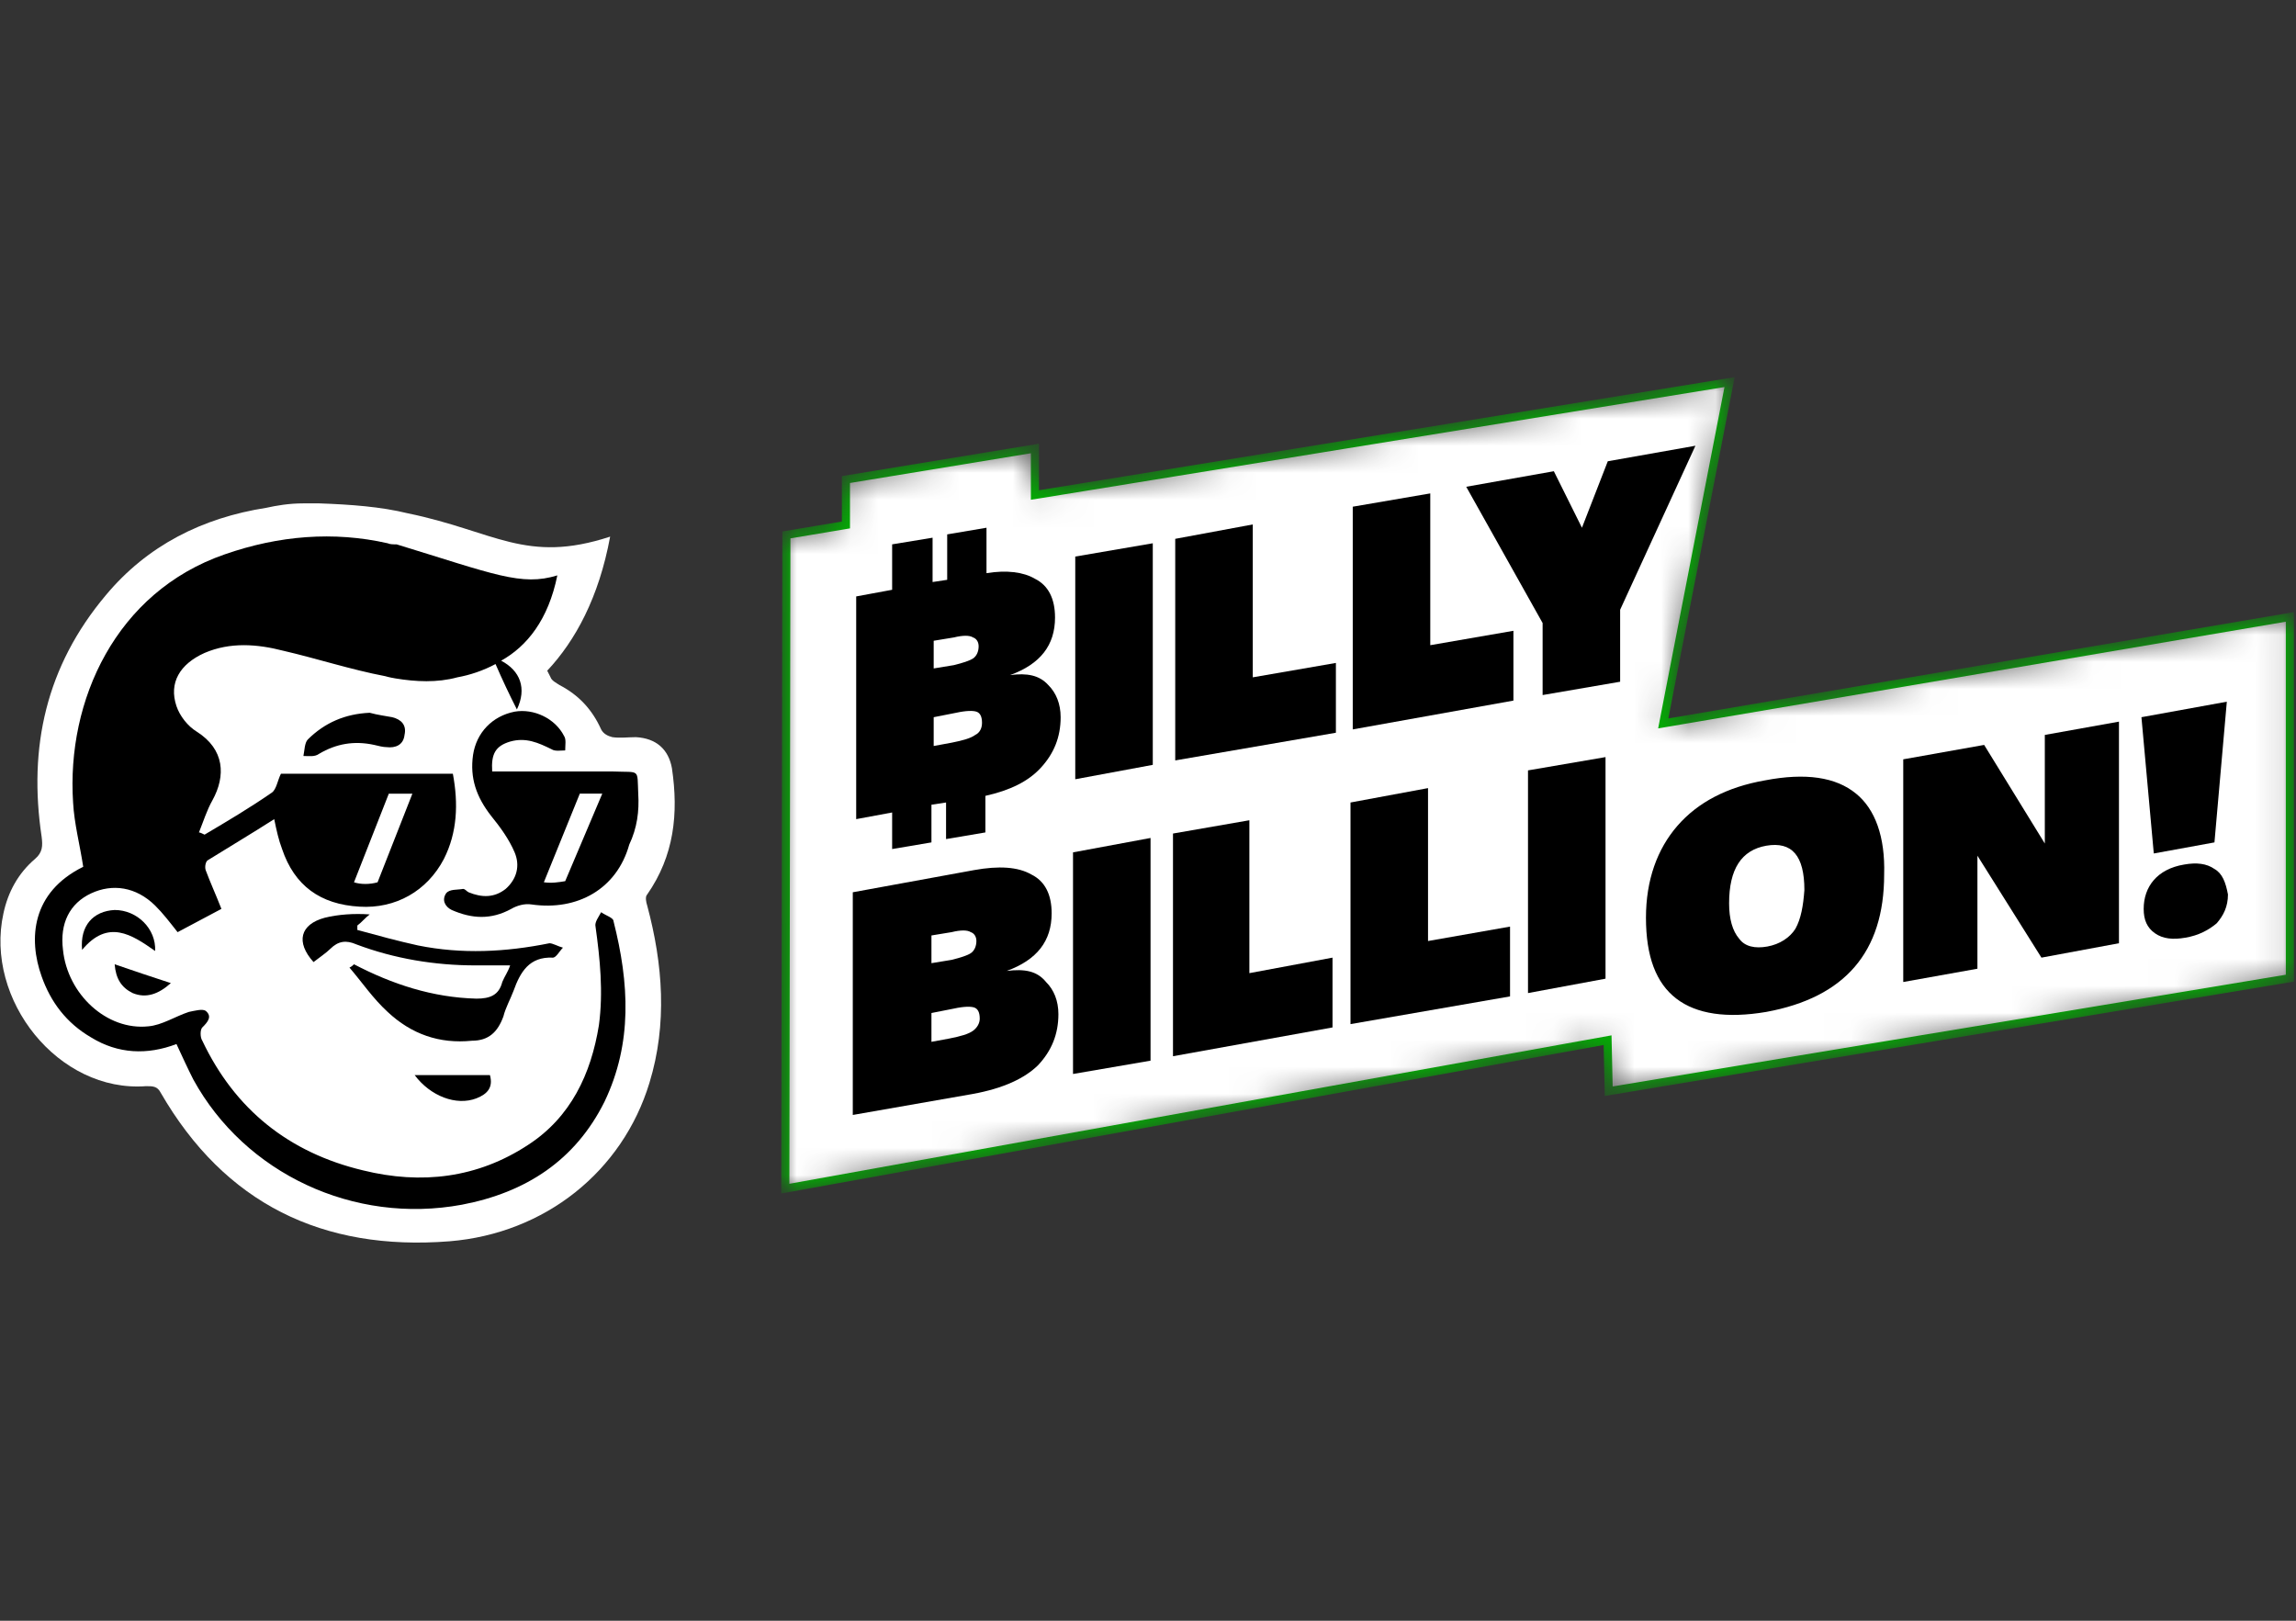
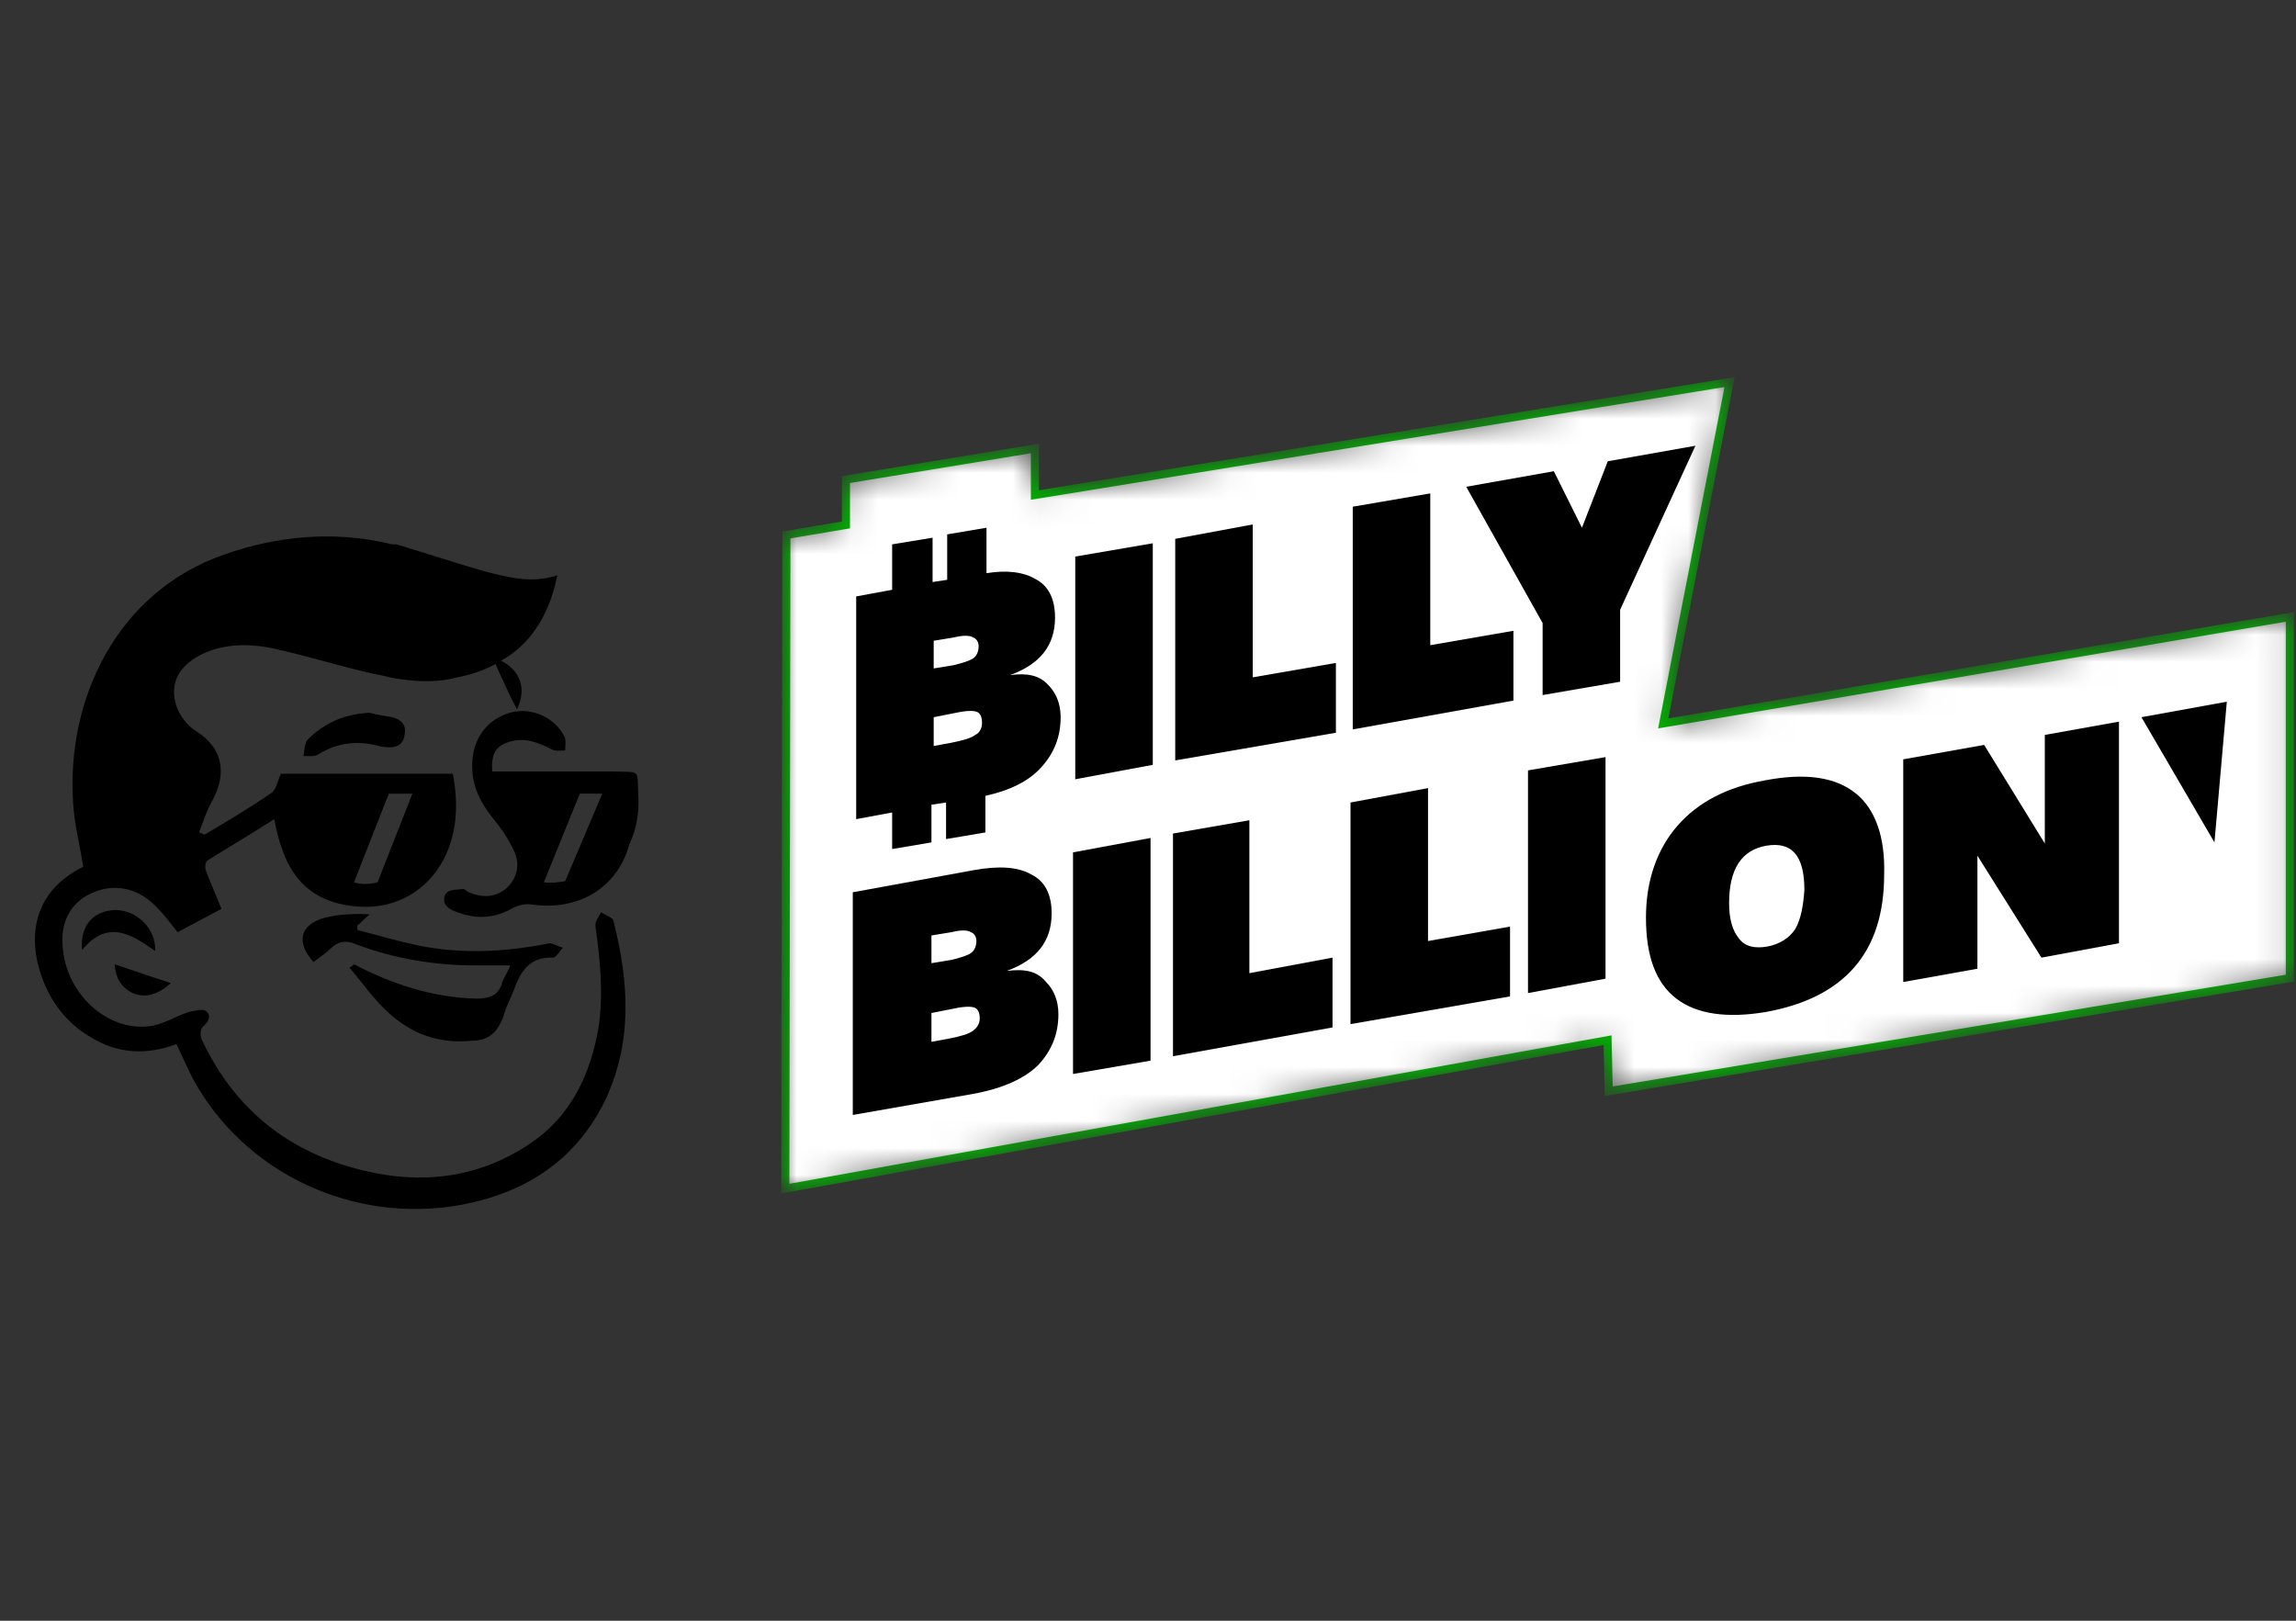
<svg xmlns="http://www.w3.org/2000/svg" width="85" height="60" viewBox="0 0 85 60" fill="none">
  <rect x="0" y="0" width="85" height="60" fill="#333333" stroke="none" />
  <mask id="mask0_650_99" style="mask-type:alpha" maskUnits="userSpaceOnUse" x="28" y="14" width="57" height="31">
    <path d="M61.726 26.633L64.18 14L38.435 18.184V16.461L31.197 17.651V19.332L28.993 19.701L28.951 44.147L59.397 38.651L59.439 40.538L84.894 36.313V22.696L61.726 26.633Z" fill="white" />
  </mask>
  <g mask="url(#mask0_650_99)">
    <path d="M61.608 26.61L61.575 26.781L61.746 26.752L84.773 22.838V36.212L59.556 40.397L59.517 38.649L59.514 38.508L59.376 38.533L29.072 44.004L29.113 19.803L31.217 19.451L31.317 19.434V19.332V17.753L38.314 16.603V18.184V18.325L38.454 18.303L64.03 14.146L61.608 26.61Z" fill="white" stroke="#00B300" stroke-width="0.3" />
  </g>
  <path d="M37.395 24.992C38.518 24.582 39.058 23.885 39.058 22.86C39.058 22.162 38.809 21.67 38.31 21.424C37.894 21.178 37.27 21.096 36.521 21.219V19.537L35.066 19.783V21.465L34.525 21.547V19.906L33.028 20.152V21.834L31.697 22.08V30.325L33.028 30.078V31.432L34.483 31.186V29.791L35.024 29.709V31.063L36.48 30.817V29.463C37.395 29.258 38.06 28.93 38.518 28.438C39.017 27.904 39.266 27.289 39.266 26.551C39.266 26.059 39.1 25.649 38.809 25.361C38.476 24.992 38.019 24.91 37.395 24.992ZM34.566 23.721L35.315 23.598C35.648 23.516 35.897 23.516 36.022 23.598C36.147 23.639 36.23 23.762 36.23 23.926C36.23 24.131 36.147 24.295 36.022 24.377C35.897 24.459 35.648 24.541 35.315 24.623L34.566 24.746V23.721ZM34.566 26.551L35.398 26.387C35.773 26.305 36.022 26.305 36.147 26.346C36.272 26.387 36.355 26.51 36.355 26.756C36.355 26.961 36.272 27.125 36.105 27.207C35.939 27.33 35.648 27.412 35.232 27.494L34.566 27.617V26.551Z" fill="black" />
  <path d="M39.807 28.848L42.677 28.315V20.112L39.807 20.604V28.848Z" fill="black" />
  <path d="M46.379 19.415L43.508 19.948V28.151L49.456 27.126V24.542L46.379 25.075V19.415Z" fill="black" />
  <path d="M52.95 18.266L50.08 18.758V27.003L56.028 25.936V23.352L52.95 23.885V18.266Z" fill="black" />
  <path d="M59.522 17.076L58.565 19.537L57.525 17.445L54.281 18.02L57.109 23.065V25.731L59.979 25.238V22.573L62.766 16.502L59.522 17.076Z" fill="black" />
  <path d="M37.27 35.944C38.392 35.534 38.933 34.836 38.933 33.811C38.933 33.114 38.684 32.621 38.184 32.375C37.685 32.088 36.978 32.047 36.063 32.211L31.571 33.032V41.276L36.022 40.497C37.145 40.291 37.935 39.922 38.434 39.43C38.933 38.897 39.183 38.282 39.183 37.543C39.183 37.051 39.016 36.641 38.725 36.354C38.392 35.944 37.935 35.862 37.27 35.944ZM34.483 34.631L35.231 34.508C35.564 34.426 35.814 34.426 35.938 34.508C36.063 34.549 36.147 34.672 36.147 34.836C36.147 35.041 36.063 35.206 35.938 35.288C35.814 35.37 35.564 35.452 35.231 35.534L34.483 35.657V34.631ZM36.022 38.159C35.855 38.282 35.564 38.364 35.148 38.446L34.483 38.569V37.502L35.315 37.338C35.689 37.256 35.938 37.256 36.063 37.297C36.188 37.338 36.271 37.461 36.271 37.708C36.271 37.871 36.188 38.036 36.022 38.159Z" fill="black" />
  <path d="M39.724 39.759L42.594 39.266V31.022L39.724 31.555V39.759Z" fill="black" />
  <path d="M46.253 30.366L43.425 30.858V39.102L49.331 38.036V35.452L46.253 36.026V30.366Z" fill="black" />
  <path d="M52.867 29.176L49.997 29.709V37.913L55.903 36.887V34.303L52.867 34.837V29.176Z" fill="black" />
  <path d="M56.568 36.764L59.438 36.231V28.028L56.568 28.52V36.764Z" fill="black" />
  <path d="M68.713 29.381C67.965 28.766 66.842 28.602 65.344 28.889C63.93 29.135 62.849 29.709 62.1 30.571C61.352 31.432 60.935 32.581 60.935 33.975C60.935 35.411 61.31 36.395 62.059 36.969C62.807 37.544 63.93 37.708 65.386 37.462C68.297 36.928 69.753 35.247 69.753 32.375C69.795 30.981 69.42 29.955 68.713 29.381ZM66.467 34.385C66.26 34.713 65.885 34.959 65.427 35.041C64.97 35.123 64.596 35.041 64.388 34.754C64.138 34.467 64.013 34.016 64.013 33.442C64.013 32.17 64.471 31.473 65.386 31.309C66.343 31.145 66.8 31.678 66.8 32.95C66.759 33.524 66.675 34.016 66.467 34.385Z" fill="black" />
  <path d="M75.701 31.227L73.455 27.577L70.46 28.11V36.354L73.206 35.862V31.678L75.576 35.452L78.446 34.919V26.715L75.701 27.207V31.227Z" fill="black" />
-   <path d="M81.982 32.17C81.69 31.965 81.316 31.924 80.858 32.006C80.359 32.088 79.985 32.294 79.735 32.581C79.486 32.868 79.361 33.237 79.361 33.647C79.361 34.057 79.486 34.344 79.777 34.549C80.068 34.755 80.442 34.795 80.9 34.714C81.399 34.632 81.773 34.426 82.065 34.18C82.314 33.893 82.481 33.565 82.481 33.114C82.397 32.663 82.272 32.334 81.982 32.17Z" fill="black" />
-   <path d="M81.981 31.186L82.439 25.977L79.278 26.551L79.735 31.596L81.981 31.186Z" fill="black" />
-   <path d="M23.96 33.114C24.958 31.679 25.125 30.12 24.875 28.438C24.75 27.741 24.293 27.331 23.544 27.29C23.253 27.29 22.962 27.331 22.671 27.29C22.504 27.249 22.338 27.167 22.255 27.003C21.922 26.264 21.423 25.731 20.716 25.362C20.591 25.28 20.425 25.198 20.383 25.075C20.342 24.993 20.3 24.911 20.259 24.829C21.298 23.721 22.172 22.122 22.588 19.866C19.468 20.891 18.304 19.661 15.101 19.004C14.103 18.758 12.98 18.676 11.815 18.635C11.774 18.635 11.774 18.635 11.732 18.635C11.566 18.635 11.399 18.635 11.233 18.635C10.692 18.635 10.235 18.717 9.86 18.799C7.49 19.169 5.451 20.194 3.913 22.04C1.708 24.665 1.043 27.659 1.542 30.981C1.583 31.309 1.583 31.555 1.292 31.802C0.668 32.335 0.294 33.032 0.128 33.811C-0.579 37.011 2.166 40.456 5.41 40.21C5.659 40.21 5.826 40.21 5.951 40.456C8.321 44.558 11.94 46.322 16.64 45.953C20.175 45.665 23.045 43.368 24.043 40.087C24.709 37.913 24.543 35.698 23.96 33.524C23.919 33.401 23.877 33.196 23.96 33.114Z" fill="white" />
+   <path d="M81.981 31.186L82.439 25.977L79.278 26.551L81.981 31.186Z" fill="black" />
  <path d="M13.687 26.387C12.772 26.428 12.023 26.756 11.399 27.372C11.275 27.495 11.275 27.782 11.233 27.987C11.441 27.987 11.649 28.028 11.816 27.905C12.439 27.536 13.105 27.413 13.854 27.577C14.02 27.618 14.186 27.659 14.311 27.659C14.644 27.7 14.935 27.577 14.976 27.207C15.06 26.838 14.852 26.633 14.519 26.551C14.311 26.51 13.978 26.469 13.687 26.387Z" fill="black" />
  <path d="M18.637 37.626C18.72 37.298 18.886 37.011 19.011 36.682C19.261 35.985 19.593 35.411 20.467 35.452C20.591 35.452 20.716 35.206 20.841 35.083C20.675 35.042 20.467 34.919 20.342 34.919C18.72 35.247 17.098 35.329 15.476 35.001C14.727 34.837 13.978 34.632 13.229 34.427C13.229 34.386 13.229 34.303 13.229 34.263C13.396 34.139 13.521 33.975 13.687 33.852C13.105 33.811 12.522 33.852 12.023 33.975C11.108 34.221 10.942 34.878 11.607 35.616C11.815 35.452 12.065 35.288 12.231 35.124C12.522 34.837 12.814 34.796 13.188 34.96C14.602 35.493 16.099 35.739 17.597 35.739C18.013 35.739 18.429 35.739 18.886 35.739C18.803 35.985 18.678 36.149 18.595 36.354C18.47 36.846 18.137 36.97 17.638 36.97C16.016 36.929 14.519 36.436 13.105 35.698C13.063 35.739 13.022 35.78 12.938 35.821C13.396 36.354 13.812 36.97 14.352 37.462C15.226 38.282 16.266 38.651 17.472 38.528C18.096 38.528 18.429 38.2 18.637 37.626Z" fill="black" />
-   <path d="M17.638 40.661C18.054 40.497 18.262 40.251 18.138 39.8C17.223 39.8 16.307 39.8 15.351 39.8C15.933 40.579 16.89 40.948 17.638 40.661Z" fill="black" />
  <path d="M23.628 29.381C23.586 28.438 23.711 28.602 22.712 28.561C21.215 28.561 19.718 28.561 18.221 28.561C18.179 27.904 18.345 27.617 18.886 27.453C19.468 27.289 19.926 27.494 20.425 27.74C20.55 27.822 20.758 27.781 20.924 27.781C20.924 27.576 20.966 27.371 20.883 27.248C20.55 26.592 19.759 26.223 19.052 26.346C18.221 26.51 17.638 27.125 17.513 27.945C17.389 28.807 17.638 29.504 18.179 30.201C18.512 30.611 18.844 31.063 19.052 31.555C19.26 32.047 19.136 32.539 18.72 32.908C18.304 33.236 17.846 33.237 17.347 33.032C17.264 32.99 17.222 32.908 17.139 32.908C16.931 32.949 16.64 32.908 16.515 33.072C16.349 33.319 16.474 33.565 16.723 33.688C17.472 34.016 18.179 34.057 18.928 33.647C19.136 33.524 19.427 33.442 19.676 33.483C21.381 33.729 22.837 32.908 23.295 31.268C23.586 30.652 23.669 30.037 23.628 29.381ZM20.924 32.621C20.674 32.662 20.425 32.703 20.134 32.662L21.465 29.381C21.756 29.381 22.005 29.381 22.297 29.381L20.924 32.621Z" fill="black" />
  <path d="M4.245 33.688C3.455 33.729 2.956 34.262 3.039 35.165C3.996 34.016 4.869 34.59 5.743 35.206C5.784 34.385 5.077 33.688 4.245 33.688Z" fill="black" />
  <path d="M4.911 36.764C5.41 36.969 5.867 36.805 6.325 36.395C5.576 36.149 4.952 35.944 4.245 35.698C4.287 36.231 4.495 36.559 4.911 36.764Z" fill="black" />
  <path d="M22.255 33.77C22.172 33.934 22.005 34.139 22.047 34.303C22.213 35.493 22.338 36.724 22.172 37.954C21.881 39.759 21.132 41.358 19.551 42.384C17.68 43.614 15.6 43.861 13.437 43.327C10.692 42.671 8.696 41.071 7.49 38.528C7.406 38.405 7.406 38.118 7.49 38.036C7.698 37.831 7.864 37.626 7.614 37.421C7.49 37.339 7.198 37.421 6.99 37.462C6.491 37.626 5.992 37.954 5.493 37.995C3.954 38.159 2.498 36.806 2.332 35.165C2.207 34.181 2.582 33.442 3.372 33.073C4.162 32.704 5.036 32.827 5.743 33.524C6.034 33.811 6.283 34.139 6.575 34.509C7.115 34.221 7.656 33.934 8.197 33.647C7.989 33.114 7.781 32.663 7.614 32.212C7.573 32.089 7.614 31.884 7.698 31.843C8.488 31.35 9.32 30.858 10.152 30.325C10.235 30.735 10.318 31.104 10.443 31.432C10.9 32.786 11.857 33.483 13.313 33.565C14.643 33.647 15.808 32.991 16.432 31.802C16.931 30.817 16.973 29.751 16.765 28.643C14.643 28.643 12.481 28.643 10.401 28.643C10.276 28.889 10.235 29.218 10.068 29.34C9.236 29.915 8.405 30.407 7.573 30.899C7.49 30.858 7.406 30.817 7.365 30.817C7.531 30.407 7.656 29.997 7.864 29.628C8.363 28.725 8.321 27.741 7.282 27.085C6.949 26.88 6.658 26.51 6.533 26.141C6.242 25.28 6.658 24.583 7.573 24.172C8.529 23.762 9.528 23.844 10.484 24.09C11.732 24.378 12.98 24.788 14.269 25.034C14.269 25.034 14.394 25.075 14.643 25.116C15.392 25.239 16.182 25.28 16.931 25.075C17.389 24.993 17.888 24.829 18.345 24.583C18.595 25.157 18.844 25.69 19.136 26.264C19.51 25.485 19.26 24.829 18.553 24.459C19.51 23.926 20.3 22.942 20.633 21.301C19.302 21.711 18.304 21.26 14.685 20.153C14.56 20.153 14.436 20.153 14.352 20.112C12.356 19.66 10.318 19.825 8.321 20.522C4.287 21.916 2.457 25.936 2.706 29.71C2.748 30.489 2.956 31.268 3.081 32.089C1.168 33.032 1.043 34.755 1.542 36.149C1.875 37.093 2.457 37.872 3.372 38.405C4.37 39.02 5.452 39.062 6.533 38.651C6.741 39.102 6.949 39.554 7.157 39.964C9.07 43.45 13.105 45.337 17.098 44.599C19.468 44.148 21.298 42.958 22.38 40.784C23.42 38.61 23.295 36.395 22.712 34.099C22.712 33.975 22.421 33.893 22.255 33.77ZM14.394 29.382C14.685 29.382 14.976 29.382 15.267 29.382L13.978 32.663C13.687 32.745 13.354 32.745 13.105 32.663L14.394 29.382Z" fill="black" />
</svg>